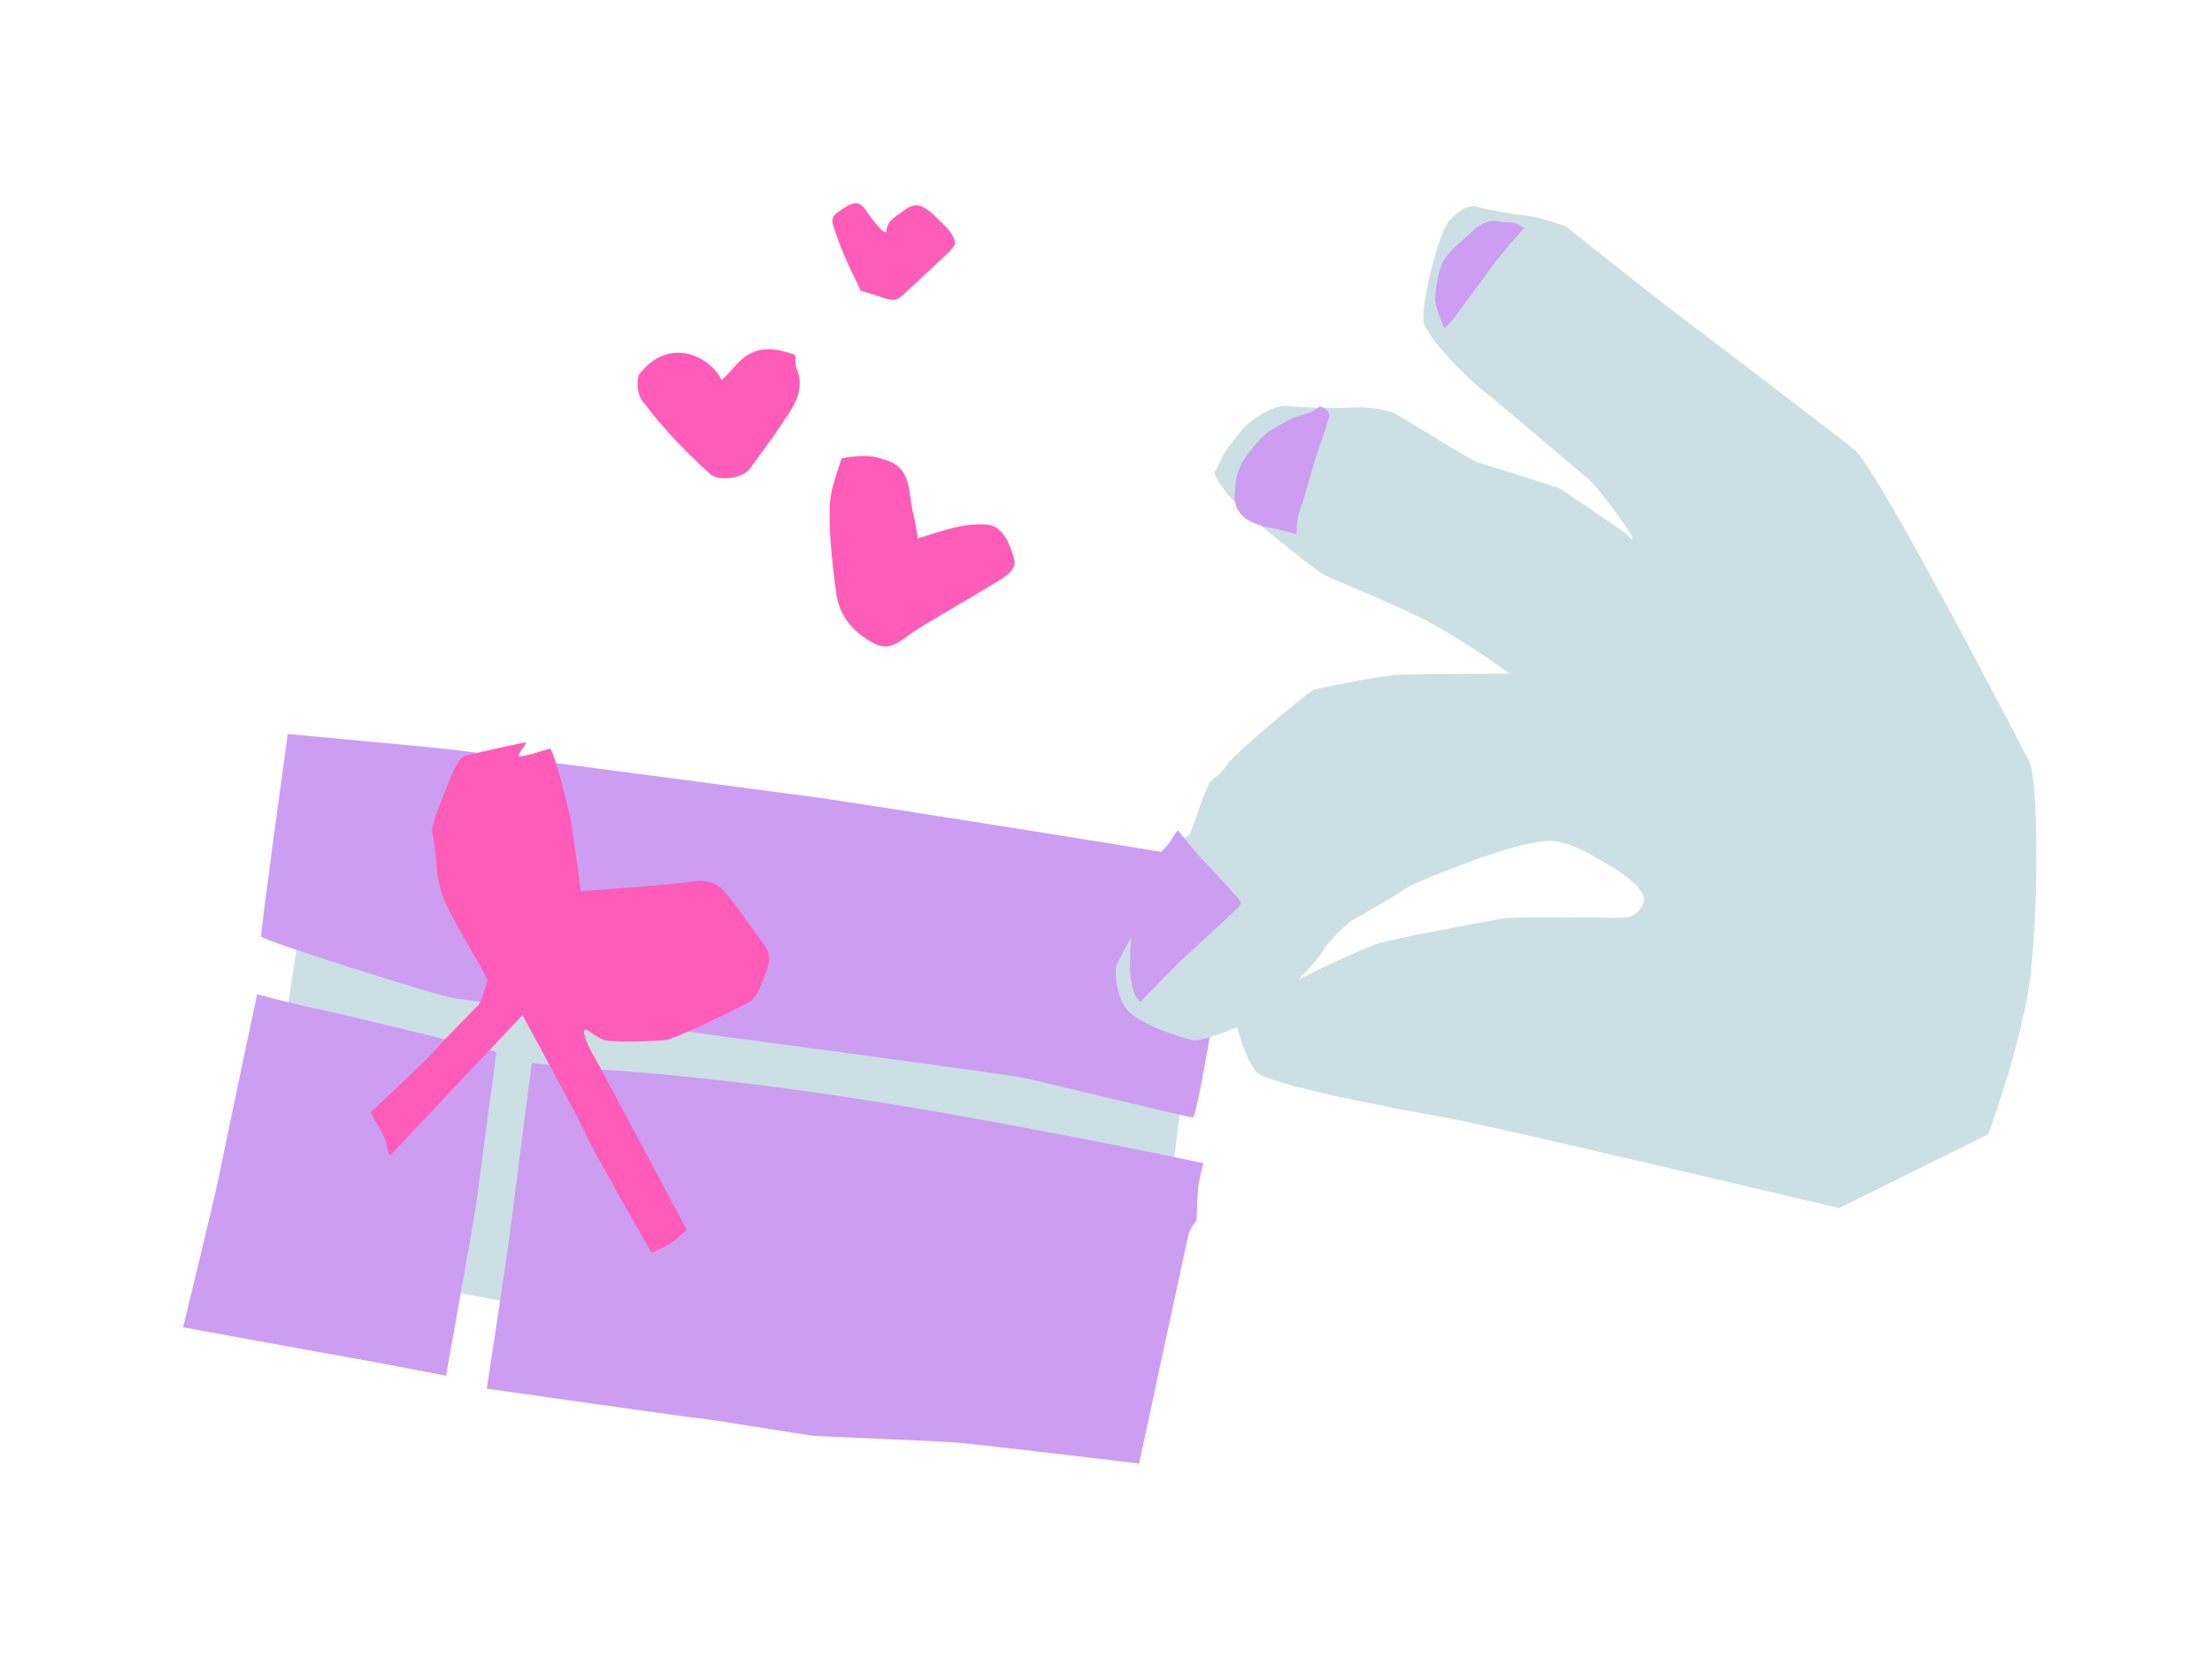
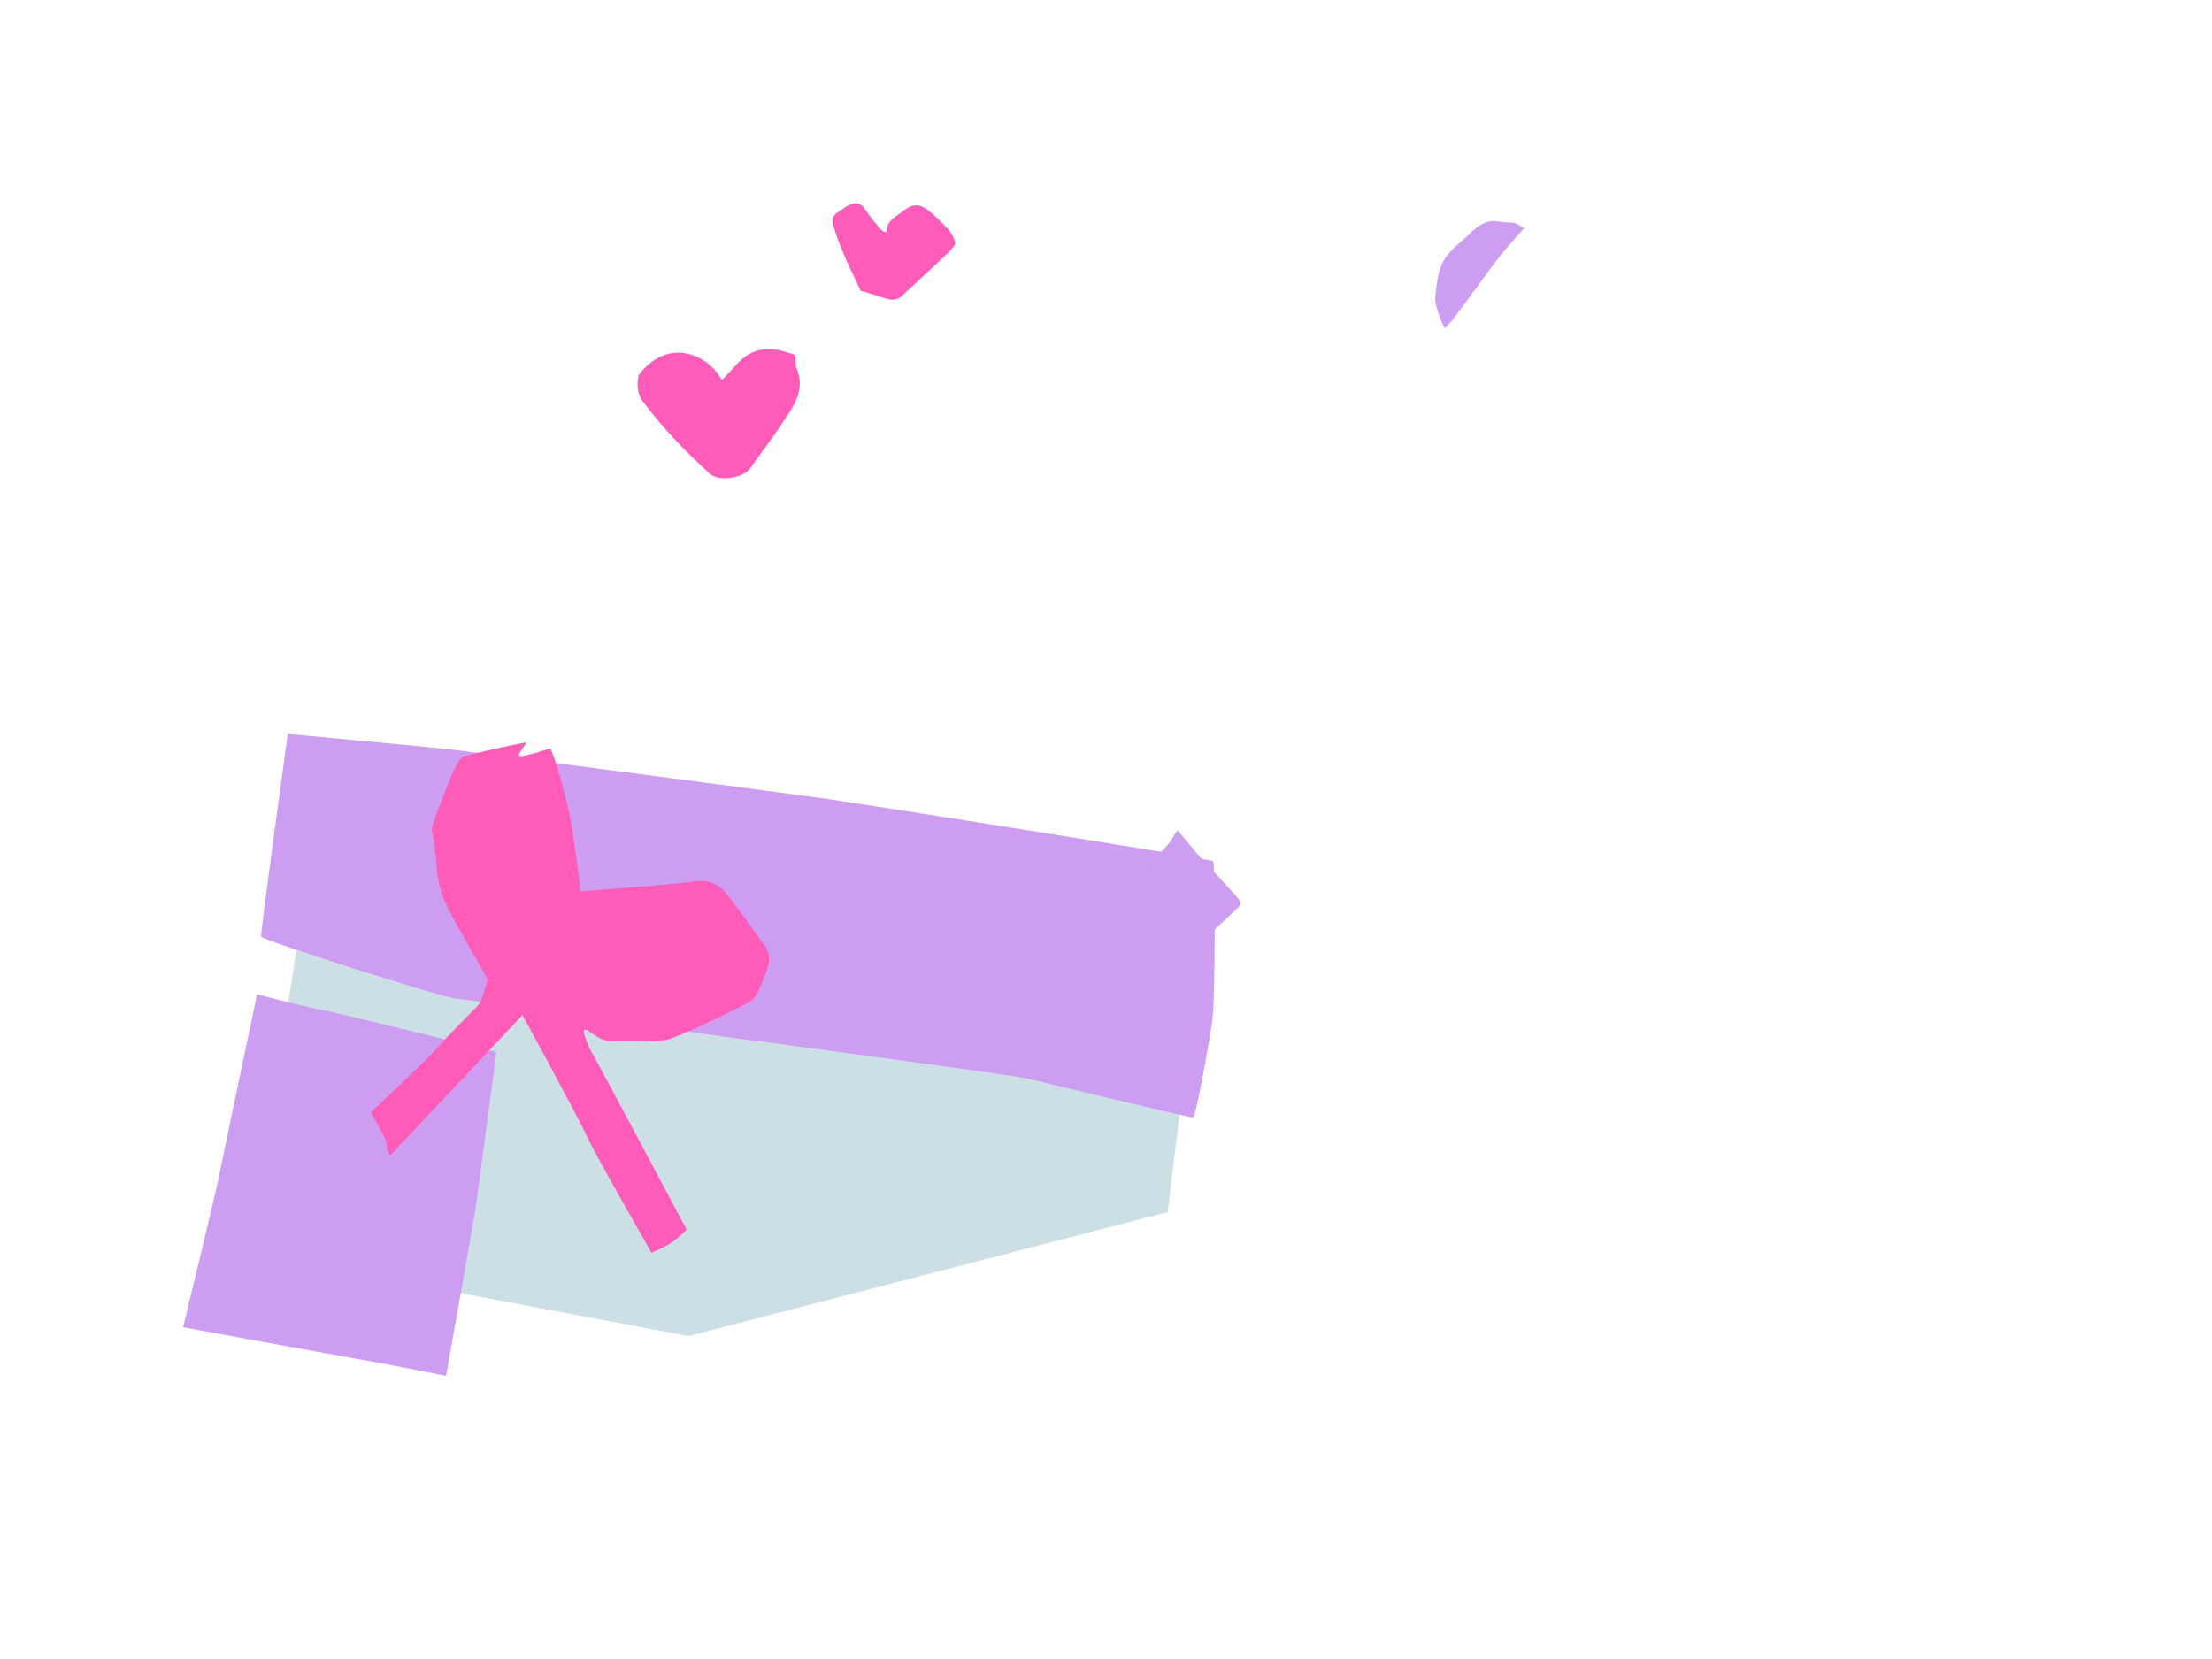
<svg xmlns="http://www.w3.org/2000/svg" width="320" height="240" viewBox="0 0 320 240" fill="none">
  <g clip-path="url(#clip0_3053_8860)">
    <path d="M44.142 128.729C44.195 129.331 40.458 153.347 40.018 155.204C39.578 157.062 35.797 181.264 35.797 181.264L99.588 193.287L168.916 175.346L172.058 149.717L44.141 128.731L44.142 128.729Z" fill="#CCDFE5" />
    <path d="M41.628 106.175C41.628 106.175 37.648 134.964 37.771 135.489C37.893 136.014 63.753 144.222 65.816 144.434C67.879 144.646 102.055 149.624 104.517 149.935C106.979 150.245 146.442 155.505 148.44 155.986C150.439 156.467 172.16 161.696 172.592 161.658C173.024 161.62 175.171 149.443 175.419 147.354C175.805 144.1 175.83 124.955 175.495 124.592C175.16 124.229 124.198 116.221 119.839 115.596C115.48 114.972 67.801 108.723 65.471 108.444C63.141 108.166 41.63 106.176 41.63 106.176L41.628 106.175Z" fill="#CD9DF2" />
    <path d="M37.191 143.845C37.191 143.845 32.454 166.22 31.821 169.489C31.189 172.759 26.486 192.007 26.486 192.007C26.486 192.007 46.523 195.691 50.731 196.419C54.939 197.148 64.523 199.027 64.523 199.027C64.523 199.027 68.528 176.76 68.931 173.863C69.333 170.966 71.807 152.178 71.807 152.178C71.807 152.178 48.582 146.444 46.278 146.032C43.974 145.621 37.189 143.844 37.189 143.844L37.191 143.845Z" fill="#CD9DF2" />
-     <path d="M76.932 153.785C76.932 153.785 74.544 172.172 73.936 177.119C73.328 182.066 70.414 200.888 70.414 200.888C70.414 200.888 99.267 205.005 101.193 205.186C103.119 205.367 116.385 207.571 117.482 207.693C118.579 207.815 134.614 208.423 137.937 208.656C141.26 208.889 164.786 211.725 164.786 211.725C164.786 211.725 171.667 179.712 171.921 178.641C172.175 177.57 173.108 176.599 173.108 176.599C173.108 176.599 173.197 173.854 173.309 172.184C173.422 170.514 174.095 168.271 174.095 168.271C174.095 168.271 148.252 162.808 127.629 159.518C100.685 155.22 86.642 154.783 83.927 154.52C82.021 154.333 76.929 153.788 76.929 153.788L76.932 153.785Z" fill="#CD9DF2" />
    <path d="M79.557 108.271C80.173 108.851 82.213 116.6 82.62 118.972C83.028 121.344 84.025 128.948 84.025 128.948C84.025 128.948 99.049 127.8 99.962 127.586C100.874 127.371 103.081 127.144 104.546 128.689C106.011 130.234 109.622 135.434 110.113 136.095C110.605 136.756 111.837 137.917 110.948 140.302C110.059 142.688 109.492 144.176 108.71 144.745C107.927 145.315 97.823 150.246 96.378 150.439C94.933 150.632 88.966 150.82 87.54 150.477C86.114 150.133 84.952 148.676 84.55 149.005C84.148 149.334 85.37 151.904 85.913 152.793C86.456 153.682 99.346 177.902 99.346 177.902C99.346 177.902 97.812 179.374 96.929 179.919C96.046 180.465 94.251 181.225 94.251 181.225C94.251 181.225 86.094 167.024 84.82 164.226C83.546 161.428 75.584 146.849 75.584 146.849L56.454 167.144C56.454 167.144 55.94 166.588 55.984 165.947C56.028 165.306 55.378 163.959 54.835 163.071C54.291 162.182 53.617 160.936 53.617 160.936C53.617 160.936 62.342 152.749 63.117 151.744C63.893 150.739 68.946 145.695 69.268 145.326C69.589 144.957 70.579 142.061 70.474 141.603C70.368 141.146 64.882 132.027 64.174 130.015C63.465 128.003 63.248 126.652 63.186 125.553C63.124 124.455 62.795 121.151 62.514 120.369C62.233 119.586 64.683 113.785 65.227 112.4C65.771 111.015 66.493 109.782 66.999 109.469C67.505 109.157 75.435 107.494 75.992 107.411C76.55 107.328 74.508 109.315 75.198 109.405C75.887 109.495 79.557 108.269 79.557 108.269L79.557 108.271Z" fill="#FF5BB9" />
-     <path d="M293.817 140.409C294.878 130.438 294.878 113.701 293.64 110.319C293.64 110.319 272.835 70.003 268.529 65.298C267.775 64.474 243.51 46.109 241.655 44.693C239.801 43.277 227.262 33.372 226.644 32.861C226.026 32.352 221.077 31.106 220.29 31.106C219.503 31.106 215.174 30.37 213.807 29.935C212.44 29.502 211.07 30.427 209.604 32.006C208.138 33.585 205.506 44.181 205.955 46.56C206.405 48.937 212.589 55.05 214.782 56.693C216.975 58.335 228.444 68.297 229.625 69.146C230.806 69.994 235.81 76.731 236.091 77.693C236.371 78.655 235.471 77.41 235.303 77.241C235.135 77.072 225.577 70.619 225.577 70.619C225.577 70.619 214.669 67.109 213.77 66.883C212.871 66.657 203.257 60.599 201.851 59.863C200.446 59.127 197.467 58.845 195.892 58.958C194.317 59.072 188.752 59.015 186.335 58.732C183.918 58.449 180.432 61.28 179.87 61.959C179.309 62.638 177.789 64.506 177.34 65.185C176.891 65.865 175.878 68.129 175.878 68.129C175.878 68.129 174.978 68.129 177.397 71.243C179.814 74.356 190.159 82.282 191.115 82.905C192.072 83.527 197.356 85.566 203.99 88.622C210.623 91.678 218.383 97.453 218.383 97.453C218.383 97.453 205.171 97.509 202.36 97.623C199.549 97.736 190.497 99.604 189.934 99.83C189.371 100.056 178.802 108.774 177.498 110.653C176.193 112.533 175.878 112.284 175.653 112.511L174.922 113.247C174.922 113.247 174.697 113.813 174.416 114.436C174.135 115.059 172.167 120.663 172.167 120.663L171.493 121.115C170.818 121.567 163.735 135.266 163.566 135.663C163.397 136.06 161.485 139.683 161.485 139.683C161.485 139.683 161.036 142.626 162.553 145.401C164.07 148.176 170.986 150.043 172.391 150.439C173.796 150.834 178.976 148.578 178.976 148.578C178.976 148.578 180.112 153.055 181.703 155.013C183.295 156.972 202.747 160.533 209.643 161.778C216.539 163.024 266.053 174.775 266.053 174.775L287.627 164.092C287.627 164.092 292.754 150.382 293.816 140.412L293.817 140.409ZM235.701 132.643C234.798 132.946 230.281 132.643 228.701 132.719C227.12 132.795 218.84 132.49 216.508 133.022C214.174 133.553 201.528 135.674 198.894 136.66C196.259 137.645 188.205 141.36 187.687 141.899C187.687 141.899 190.387 139.161 191.366 137.569C192.344 135.977 195.054 133.401 195.957 132.946C196.86 132.49 201.903 129.536 203.334 128.55C204.764 127.564 212.667 124.609 214.7 123.925C216.732 123.244 220.647 121.879 223.883 121.652C227.119 121.425 231.862 124.683 232.84 125.214C233.819 125.745 236.679 127.564 237.583 129.231C238.486 130.898 236.605 132.339 235.701 132.641L235.701 132.643Z" fill="#CCDFE5" />
    <path d="M220.495 33.04C220.042 33.365 216.486 37.596 215.906 38.443C215.326 39.289 210.152 46.319 209.958 46.515L208.988 47.491C208.988 47.491 207.5 44.431 207.63 42.999C207.761 41.566 208.019 38.963 208.988 37.465C209.958 35.967 211.768 34.667 212.608 33.82C213.449 32.974 214.935 31.737 216.487 31.998C218.039 32.259 218.448 32.112 219.036 32.245C219.623 32.378 220.495 33.04 220.495 33.04Z" fill="#CD9DF2" />
-     <path d="M190.968 58.803C191.653 58.997 192.272 59.524 192.31 60.021C192.348 60.518 190.638 65.225 190.333 66.22C190.029 67.215 188.927 71.004 188.661 71.959C188.395 72.914 187.863 74.217 187.711 75.134C187.559 76.052 187.561 77.274 187.561 77.274C187.561 77.274 184.7 76.47 183.643 76.321C182.587 76.173 180.803 75.525 180.005 74.874C179.207 74.224 178.455 73.05 178.627 71.423C178.816 69.624 178.817 68.783 179.463 67.367C180.108 65.95 182.731 62.774 183.91 62.201C185.089 61.627 186.076 60.785 187.217 60.402C188.357 60.02 189.345 59.79 189.801 59.56C190.256 59.331 190.965 58.8 190.965 58.8L190.968 58.803Z" fill="#CD9DF2" />
    <path d="M170.393 120.121C169.816 120.702 169.732 121.201 169.073 122.031C168.414 122.861 166.805 124.231 166.021 126.348C165.237 128.465 163.942 132.401 163.754 134.03C163.565 135.659 163.383 139.968 163.507 141.005C163.63 142.042 163.96 143.787 164.454 144.368L164.949 144.949C164.949 144.949 170.805 138.887 171.67 138.181C172.536 137.476 177.98 132.326 178.68 131.704C179.381 131.082 179.753 130.79 179.176 130.043C178.599 129.296 174.557 124.978 173.938 124.354C173.319 123.731 170.391 120.119 170.391 120.119L170.393 120.121Z" fill="#CD9DF2" />
    <path d="M138.182 35.289C137.679 36.201 136.587 37.091 135.582 38.047C133.889 39.657 132.172 41.24 130.455 42.824C129.767 43.458 128.981 43.473 128.11 43.176C126.699 42.695 125.8 42.456 124.37 42.011C124.519 41.672 124.045 41.362 124.12 41.191C122.713 38.36 121.381 35.49 120.495 32.419C120.085 31.143 121.331 30.621 122.191 30.04C123.284 29.3 124.29 28.971 125.205 30.359C125.858 31.35 126.485 32.1 127.364 33.113C127.835 33.548 127.889 33.554 128.119 33.577C128.119 33.577 128.202 33.564 128.245 33.558C128.215 31.928 129.595 31.36 130.557 30.602C132.437 29.122 133.432 29.426 135.848 31.834C136.78 32.763 138.026 33.789 138.182 35.289L138.182 35.289Z" fill="#FF5BB9" />
-     <path d="M132.767 77.892C136.113 76.886 139.532 75.516 142.991 75.927C145.125 76.181 146.167 78.895 146.716 80.873C147.156 82.465 145.285 83.508 143.948 84.32C140.18 86.606 136.348 88.784 132.596 91.096C130.696 92.267 128.957 94.392 126.534 93.122C123.871 91.727 121.693 89.65 121.071 86.395C120.929 85.653 119.518 75.972 120.195 71.625C120.449 69.996 121.773 66.294 121.773 66.294C121.773 66.294 125.618 65.48 127.68 66.439C132.091 67.39 131.313 71.366 132.126 74.39C132.441 75.562 132.571 76.786 132.768 77.891L132.767 77.892Z" fill="#FF5BB9" />
    <path d="M104.407 54.975C105.406 54.129 106.607 52.466 107.725 51.647C109.891 50.06 112.164 50.354 114.684 51.226C115.37 51.277 114.917 52.543 115.185 53.159C116.723 56.691 114.48 59.162 112.806 61.746C111.459 63.824 109.897 65.761 108.48 67.796C107.532 69.157 103.979 69.692 102.77 68.601C99.204 65.383 95.874 61.933 92.994 58.085C92.215 57.042 92.073 55.634 92.384 54.28C96.714 48.497 102.681 51.51 104.407 54.975Z" fill="#FF5BB9" />
  </g>
  <defs>
    <clipPath id="clip0_3053_8860">
      <rect width="292" height="209.77" fill="white" transform="translate(18 18.115)" />
    </clipPath>
  </defs>
</svg>